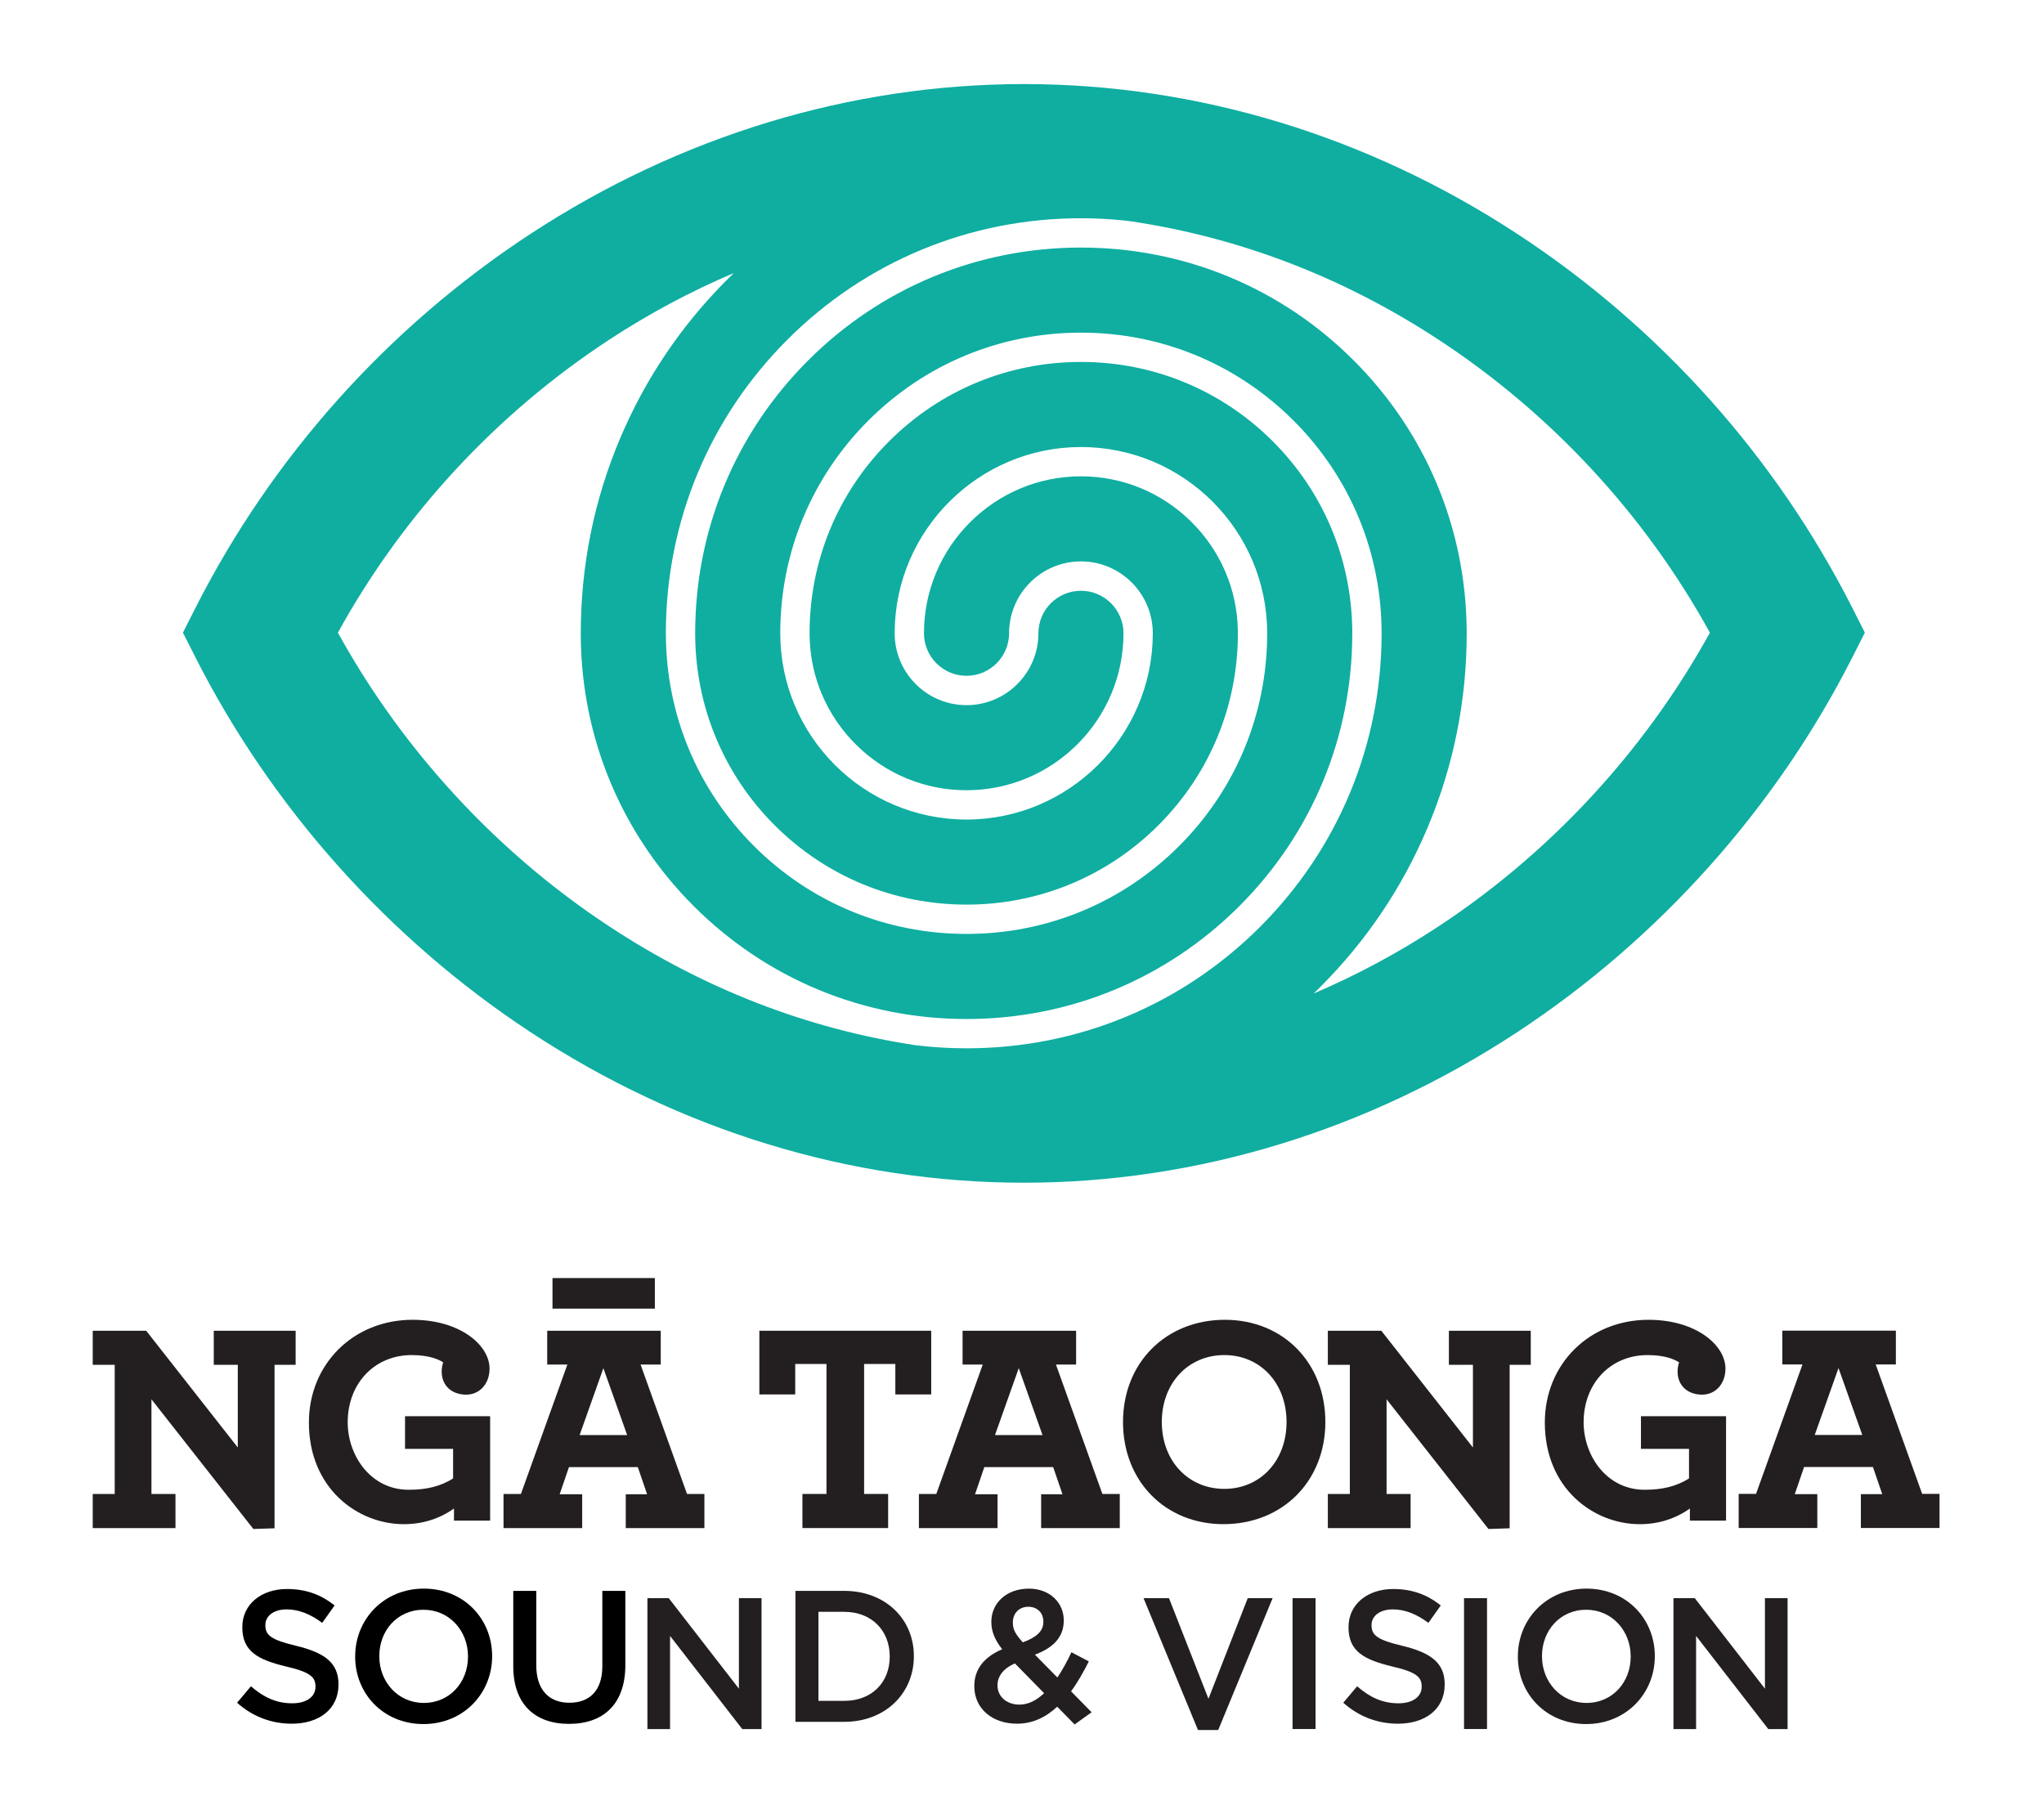
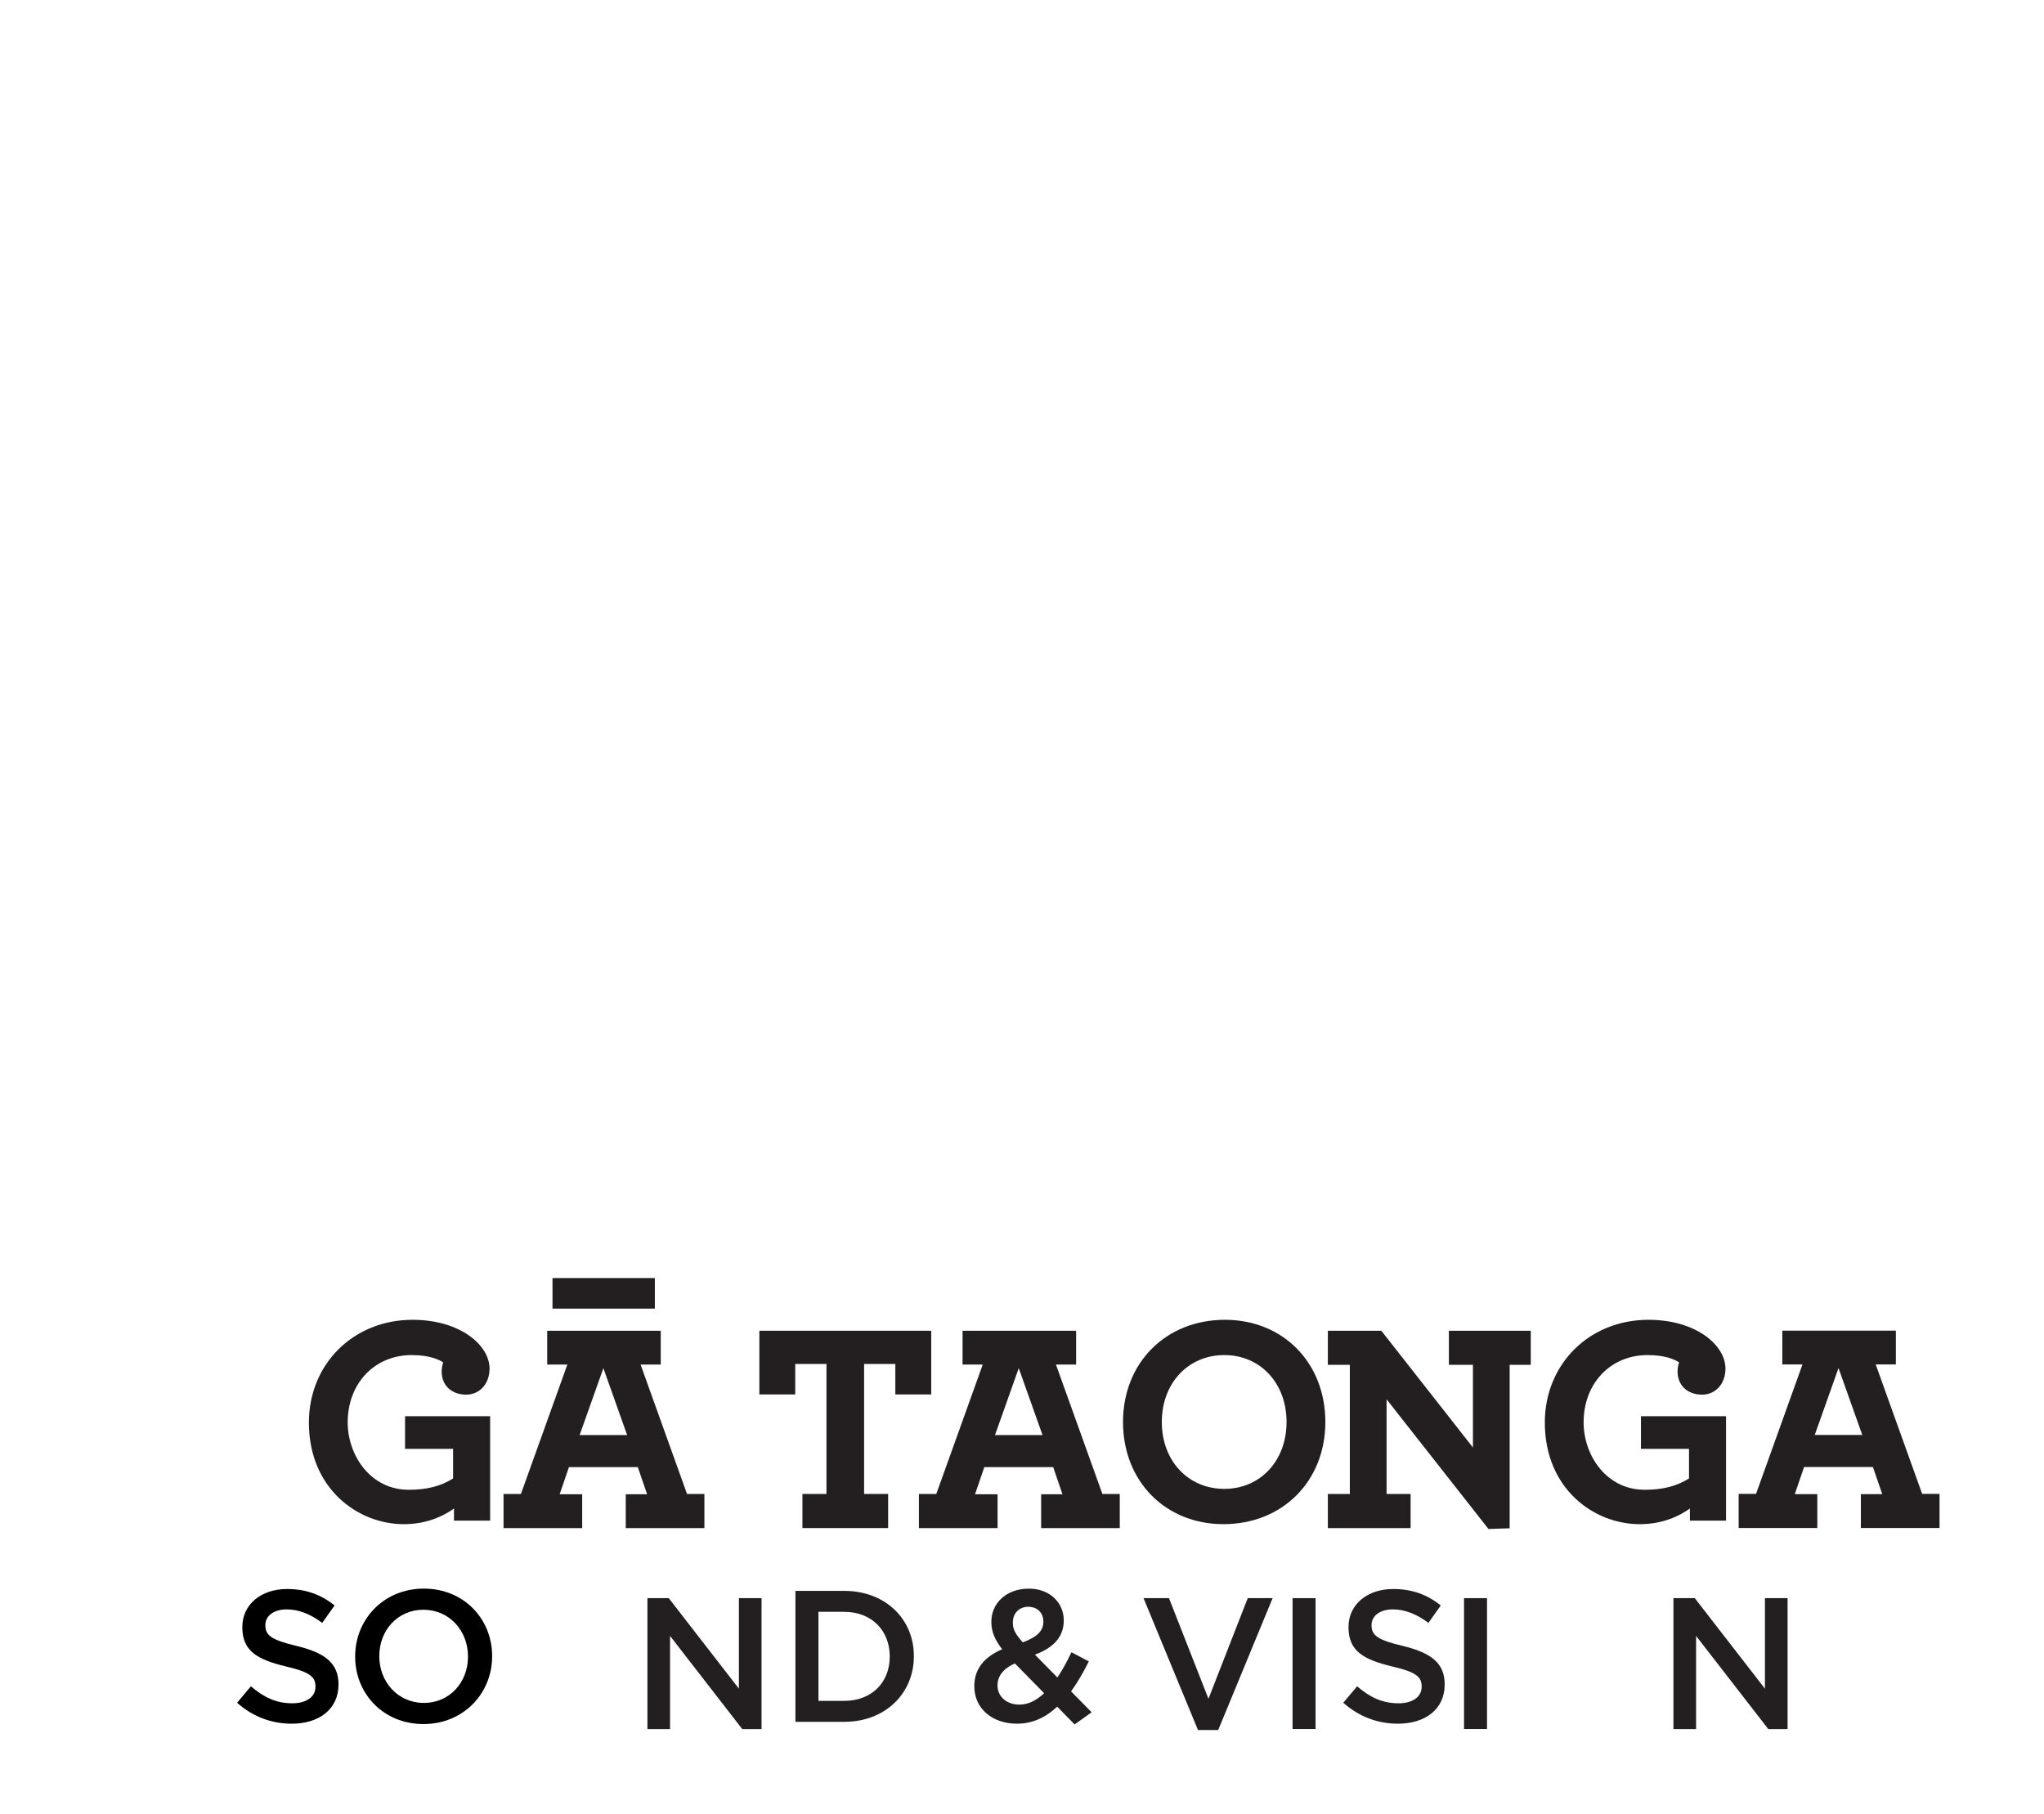
<svg xmlns="http://www.w3.org/2000/svg" width="151" height="134" viewBox="-2 -2 44.253 39.289">
  <g transform="translate(-64.947,-131.373)">
    <g transform="matrix(0.353,0,0,-0.353,-90.053,414.385)">
      <path transform="translate(447.947,702.904)" d="m 0,0 0.849,1.01 c 0.77,-0.666 1.539,-1.044 2.538,-1.044 0.872,0 1.423,0.401 1.423,1.01 v 0.023 c 0,0.574 -0.321,0.884 -1.814,1.228 -1.71,0.414 -2.675,0.919 -2.675,2.4 V 4.65 c 0,1.377 1.148,2.33 2.744,2.33 1.171,0 2.101,-0.356 2.916,-1.01 L 5.223,4.902 C 4.5,5.442 3.777,5.729 3.042,5.729 2.216,5.729 1.734,5.304 1.734,4.776 V 4.753 C 1.734,4.133 2.101,3.857 3.639,3.49 5.338,3.077 6.222,2.468 6.222,1.137 V 1.114 c 0,-1.504 -1.182,-2.4 -2.87,-2.4 C 2.124,-1.286 0.964,-0.861 0,0" />
      <path transform="translate(455.192,705.729)" d="m 0,0 v 0.023 c 0,2.261 1.745,4.156 4.213,4.156 2.469,0 4.191,-1.872 4.191,-4.133 V 0.023 C 8.404,-2.239 6.659,-4.133 4.19,-4.133 1.722,-4.133 0,-2.262 0,0 M 6.923,0 V 0.023 C 6.923,1.584 5.786,2.882 4.19,2.882 2.595,2.882 1.481,1.607 1.481,0.046 V 0.023 c 0,-1.561 1.136,-2.859 2.732,-2.859 1.596,0 2.71,1.275 2.71,2.836" />
-       <path transform="translate(464.893,705.143)" d="m 0,0 v 4.627 h 1.412 v -4.57 c 0,-1.492 0.769,-2.296 2.032,-2.296 1.251,0 2.021,0.758 2.021,2.239 V 4.627 H 6.877 V 0.069 C 6.877,-2.33 5.522,-3.536 3.421,-3.536 1.332,-3.536 0,-2.33 0,0" />
    </g>
    <g transform="matrix(0.353,0,0,-0.353,76.96,163.994)">
      <path d="M 0,0 H 1.309 L 5.614,-5.556 V 0 H 7.003 V -8.036 H 5.82 L 1.389,-2.319 V -8.036 H 0 Z" style="fill:#231f20;fill-rule:nonzero;stroke:none" />
    </g>
    <g transform="matrix(0.353,0,0,-0.353,-90.053,414.385)">
      <path transform="translate(482.207,709.769)" d="m 0,0 h 2.996 c 2.526,0 4.271,-1.734 4.271,-3.995 v -0.023 c 0,-2.262 -1.745,-4.018 -4.271,-4.018 H 0 Z m 2.996,-6.75 c 1.688,0 2.79,1.136 2.79,2.709 v 0.023 c 0,1.573 -1.102,2.732 -2.79,2.732 H 1.412 V -6.75 Z" style="fill:#231f20;fill-rule:nonzero;stroke:none" />
      <path transform="translate(498.269,702.663)" d="m 0,0 c -0.689,-0.643 -1.492,-1.045 -2.468,-1.045 -1.493,0 -2.618,0.907 -2.618,2.296 v 0.023 c 0,1.034 0.609,1.78 1.711,2.25 -0.459,0.586 -0.666,1.091 -0.666,1.677 v 0.023 c 0,1.079 0.873,2.02 2.308,2.02 1.274,0 2.135,-0.861 2.135,-1.94 V 5.281 c 0,-1.056 -0.7,-1.688 -1.768,-2.09 l 1.377,-1.4 C 0.322,2.25 0.609,2.778 0.873,3.341 L 1.94,2.778 C 1.619,2.135 1.263,1.504 0.85,0.941 L 2.112,-0.344 1.068,-1.091 Z M -0.803,0.827 -2.594,2.652 C -3.341,2.331 -3.662,1.837 -3.662,1.32 V 1.297 c 0,-0.677 0.562,-1.171 1.343,-1.171 0.551,0 1.056,0.264 1.516,0.701 m -0.046,4.374 v 0.023 c 0,0.539 -0.379,0.906 -0.919,0.906 -0.574,0 -0.953,-0.401 -0.953,-0.964 V 5.143 c 0,-0.402 0.161,-0.7 0.609,-1.194 0.826,0.299 1.263,0.677 1.263,1.252" style="fill:#231f20;fill-rule:nonzero;stroke:none" />
    </g>
    <g transform="matrix(0.353,0,0,-0.353,87.706,163.994)">
      <path d="M 0,0 H 1.561 L 3.984,-6.176 6.394,0 h 1.527 l -3.34,-8.094 h -1.24 z" style="fill:#231f20;fill-rule:nonzero;stroke:none" />
    </g>
    <path d="m 90.934,163.994 h 0.498 v 2.835 h -0.498 z" style="fill:#231f20;fill-rule:nonzero;stroke:none;stroke-width:0.353" />
    <g transform="matrix(0.353,0,0,-0.353,-90.053,414.385)">
      <path transform="translate(515.823,702.904)" d="m 0,0 0.85,1.01 c 0.769,-0.666 1.538,-1.044 2.537,-1.044 0.872,0 1.423,0.401 1.423,1.01 v 0.023 c 0,0.574 -0.321,0.884 -1.814,1.228 -1.71,0.414 -2.675,0.919 -2.675,2.4 V 4.65 c 0,1.377 1.148,2.33 2.744,2.33 1.171,0 2.101,-0.356 2.916,-1.01 L 5.224,4.902 C 4.5,5.442 3.777,5.729 3.042,5.729 2.216,5.729 1.734,5.304 1.734,4.776 V 4.753 C 1.734,4.133 2.101,3.857 3.639,3.49 5.338,3.077 6.222,2.468 6.222,1.137 V 1.114 c 0,-1.504 -1.182,-2.4 -2.87,-2.4 C 2.124,-1.286 0.964,-0.861 0,0" style="fill:#231f20;fill-rule:nonzero;stroke:none" />
    </g>
    <path d="m 94.648,163.994 h 0.498 v 2.835 h -0.498 z" style="fill:#231f20;fill-rule:nonzero;stroke:none;stroke-width:0.353" />
    <g transform="matrix(0.353,0,0,-0.353,-90.053,414.385)">
-       <path transform="translate(526.535,705.729)" d="m 0,0 v 0.023 c 0,2.261 1.745,4.156 4.213,4.156 2.469,0 4.191,-1.872 4.191,-4.133 V 0.023 C 8.404,-2.239 6.659,-4.133 4.19,-4.133 1.722,-4.133 0,-2.262 0,0 M 6.923,0 V 0.023 C 6.923,1.584 5.786,2.882 4.19,2.882 2.595,2.882 1.481,1.607 1.481,0.046 V 0.023 c 0,-1.561 1.137,-2.859 2.732,-2.859 1.596,0 2.71,1.275 2.71,2.836" style="fill:#231f20;fill-rule:nonzero;stroke:none" />
-     </g>
+       </g>
    <g transform="matrix(0.353,0,0,-0.353,99.184,163.994)">
      <path d="M 0,0 H 1.309 L 5.614,-5.556 V 0 H 7.003 V -8.036 H 5.82 L 1.389,-2.319 V -8.036 H 0 Z" style="fill:#231f20;fill-rule:nonzero;stroke:none" />
    </g>
    <g transform="matrix(0.353,0,0,-0.353,-90.053,414.385)">
-       <path transform="translate(547.083,770.046)" d="m 0,0 c -4.712,9.313 -11.829,17.265 -20.58,22.998 -9.183,6.016 -19.653,9.196 -30.278,9.196 C -61.484,32.193 -71.954,29.013 -81.136,22.998 -89.887,17.265 -97.003,9.313 -101.715,0 l -0.744,-1.471 0.744,-1.471 c 2.33,-4.604 5.276,-8.918 8.756,-12.821 3.499,-3.924 7.475,-7.362 11.819,-10.22 9.193,-6.048 19.665,-9.246 30.282,-9.246 10.618,0 21.09,3.198 30.283,9.246 4.343,2.858 8.32,6.296 11.819,10.22 3.48,3.903 6.426,8.217 8.756,12.821 l 0.744,1.471 z m -23.688,-1.353 -0.001,0.02 c -0.045,6.26 -2.505,12.142 -6.929,16.565 -4.468,4.469 -10.413,6.929 -16.74,6.929 -6.327,0 -12.272,-2.46 -16.741,-6.929 -4.468,-4.468 -6.929,-10.413 -6.929,-16.741 v -0.127 l 0.001,-0.017 c 0.036,-4.396 1.766,-8.528 4.873,-11.635 3.144,-3.143 7.326,-4.874 11.776,-4.874 4.451,0 8.633,1.731 11.776,4.874 3.144,3.144 4.875,7.326 4.875,11.777 l -0.001,0.173 -10e-4,0.013 c -0.048,2.528 -1.07,4.899 -2.879,6.679 -1.814,1.785 -4.211,2.768 -6.75,2.768 -5.31,0 -9.631,-4.32 -9.631,-9.63 0,-1.44 1.171,-2.611 2.611,-2.611 1.439,0 2.611,1.171 2.611,2.611 0,2.431 1.978,4.409 4.409,4.409 2.431,0 4.409,-1.978 4.409,-4.41 v -0.074 c -0.038,-6.263 -5.165,-11.358 -11.429,-11.358 -6.302,0 -11.429,5.127 -11.429,11.43 v 0.074 c 0.019,4.905 1.937,9.514 5.4,12.977 3.482,3.483 8.116,5.4 13.049,5.4 4.932,0 9.566,-1.917 13.049,-5.4 3.482,-3.482 5.4,-8.116 5.4,-13.049 v -0.096 c -0.024,-6.773 -2.672,-13.137 -7.455,-17.92 -4.807,-4.808 -11.204,-7.455 -18.014,-7.455 -1.042,0 -2.097,0.064 -3.13,0.19 -6.645,1.006 -12.962,3.456 -18.776,7.282 -3.687,2.425 -7.065,5.347 -10.039,8.683 -2.564,2.874 -4.793,6.021 -6.627,9.353 3.98,7.235 9.738,13.452 16.659,17.986 2.431,1.592 4.994,2.963 7.635,4.083 -0.139,-0.133 -0.275,-0.267 -0.408,-0.4 -2.817,-2.817 -5.029,-6.099 -6.573,-9.754 -1.6,-3.786 -2.411,-7.807 -2.411,-11.952 v -0.158 l 0.001,-0.02 c 0.045,-6.26 2.505,-12.142 6.929,-16.566 4.468,-4.468 10.413,-6.929 16.74,-6.929 6.327,0 12.273,2.461 16.741,6.929 4.469,4.469 6.929,10.414 6.929,16.742 v 0.158 l -0.001,0.023 c -0.046,4.382 -1.776,8.5 -4.873,11.597 -3.144,3.144 -7.326,4.875 -11.776,4.875 -4.451,0 -8.633,-1.731 -11.776,-4.875 -3.143,-3.143 -4.875,-7.325 -4.875,-11.776 l 0.001,-0.174 0.002,-0.012 c 0.047,-2.528 1.069,-4.899 2.878,-6.679 1.814,-1.785 4.212,-2.768 6.75,-2.768 5.311,0 9.631,4.32 9.631,9.63 0,1.44 -1.171,2.611 -2.611,2.611 -1.439,0 -2.61,-1.171 -2.61,-2.611 0,-2.431 -1.978,-4.409 -4.41,-4.409 -2.431,0 -4.409,1.978 -4.409,4.41 v 0.074 c 0.039,6.262 5.166,11.357 11.429,11.357 6.302,0 11.429,-5.126 11.429,-11.429 v -0.087 c -0.022,-4.9 -1.939,-9.504 -5.4,-12.965 -3.482,-3.482 -8.116,-5.4 -13.049,-5.4 -4.932,0 -9.566,1.918 -13.048,5.4 -3.483,3.483 -5.4,8.117 -5.4,13.05 l -0.001,0.095 c 0.024,6.774 2.672,13.138 7.455,17.921 4.807,4.808 11.205,7.455 18.014,7.455 0.943,0 1.904,-0.053 2.847,-0.158 6.764,-0.97 13.185,-3.422 19.086,-7.287 6.921,-4.535 12.68,-10.753 16.66,-17.988 -1.834,-3.331 -4.063,-6.477 -6.626,-9.352 -2.975,-3.336 -6.352,-6.257 -10.04,-8.683 -2.437,-1.603 -5.004,-2.982 -7.648,-4.109 0.138,0.133 0.274,0.266 0.407,0.399 2.817,2.817 5.029,6.099 6.573,9.755 1.6,3.785 2.411,7.806 2.411,11.952 z" style="fill:#0faea1;fill-rule:nonzero;stroke:none" />
-     </g>
+       </g>
    <g transform="matrix(0.353,0,0,-0.353,67.567,158.94)">
-       <path d="M 0,0 H 1.475 V -5.072 L -4.146,2.093 H -7.427 V 0 h 1.349 v -7.924 h -1.349 v -2.093 h 5.078 v 2.093 h -1.475 v 5.81 l 6.253,-7.959 1.3,0.043 V 0 H 5.024 V 2.093 H 0 Z" style="fill:#231f20;fill-rule:nonzero;stroke:none" />
-     </g>
+       </g>
    <g transform="matrix(0.353,0,0,-0.353,-90.053,414.385)">
      <path transform="translate(458.252,718.485)" d="M 0,0 H 2.949 V -1.818 C 2.178,-2.297 1.335,-2.511 0.228,-2.511 c -2.345,0 -3.746,2.106 -3.746,4.142 0,2.389 1.651,4.124 3.926,4.124 1.094,0 1.679,-0.278 1.934,-0.449 C 2.283,5.143 2.248,4.937 2.248,4.742 c 0,-0.846 0.605,-1.415 1.505,-1.415 0.83,0 1.433,0.671 1.433,1.595 0,1.442 -1.806,2.998 -4.724,2.998 -3.626,0 -6.361,-2.712 -6.361,-6.307 0,-4.05 3,-6.235 5.822,-6.235 1.142,0 2.176,0.323 3.08,0.96 V -4.406 H 5.222 V 2.003 H 0 Z" style="fill:#231f20;fill-rule:nonzero;stroke:none" />
    </g>
    <path d="m 77.121,157.06 h -2.217 v 0.662 h 2.217 z" style="fill:#231f20;fill-rule:nonzero;stroke:none;stroke-width:0.353" />
    <g transform="matrix(0.353,0,0,-0.353,76.812,158.934)">
      <path d="M 0,0 H 1.237 V 2.075 H -5.73 V 0 h 1.237 l -2.85,-7.942 H -8.41 v -2.093 h 4.827 v 2.075 h -1.383 l 0.57,1.666 H -0.17 L 0.401,-7.96 H -0.91 v -2.075 h 4.826 v 2.093 H 2.85 Z m -0.824,-4.327 h -2.917 l 1.458,4.106 z" style="fill:#231f20;fill-rule:nonzero;stroke:none" />
    </g>
    <g transform="matrix(0.353,0,0,-0.353,83.107,159.581)">
      <path d="M 0,0 V 3.909 H -10.545 V 0 h 2.201 v 1.87 h 1.917 V -6.107 H -7.902 V -8.2 h 5.259 v 2.093 H -4.118 V 1.87 h 1.917 V 0 Z" style="fill:#231f20;fill-rule:nonzero;stroke:none" />
    </g>
    <g transform="matrix(0.353,0,0,-0.353,85.809,158.934)">
      <path d="M 0,0 H 1.237 V 2.075 H -5.73 V 0 h 1.237 l -2.85,-7.942 h -1.066 v -2.093 h 4.826 v 2.075 h -1.383 l 0.57,1.666 H -0.17 L 0.401,-7.96 H -0.91 v -2.075 h 4.826 v 2.093 H 2.85 Z m -0.824,-4.327 h -2.917 l 1.458,4.106 z" style="fill:#231f20;fill-rule:nonzero;stroke:none" />
    </g>
    <g transform="matrix(0.353,0,0,-0.353,-90.053,414.385)">
      <path transform="translate(508.56,726.405)" d="m 0,0 c -3.623,0 -6.253,-2.637 -6.253,-6.271 0,-3.633 2.592,-6.27 6.163,-6.27 3.623,0 6.253,2.637 6.253,6.27 C 6.163,-2.637 3.571,0 0,0 m 3.782,-6.271 c 0,-2.379 -1.606,-4.105 -3.818,-4.105 -2.223,0 -3.836,1.726 -3.836,4.105 0,2.379 1.613,4.106 3.836,4.106 2.212,0 3.818,-1.727 3.818,-4.106" style="fill:#231f20;fill-rule:nonzero;stroke:none" />
    </g>
    <g transform="matrix(0.353,0,0,-0.353,94.32,158.94)">
      <path d="M 0,0 H 1.475 V -5.072 L -4.146,2.093 H -7.427 V 0 h 1.349 v -7.924 h -1.349 v -2.093 h 5.078 v 2.093 h -1.474 v 5.81 l 6.252,-7.959 1.3,0.043 V 0 H 5.024 V 2.093 H 0 Z" style="fill:#231f20;fill-rule:nonzero;stroke:none" />
    </g>
    <g transform="matrix(0.353,0,0,-0.353,-90.053,414.385)">
      <path transform="translate(534.088,718.485)" d="M 0,0 H 2.949 V -1.818 C 2.178,-2.297 1.335,-2.511 0.228,-2.511 c -2.345,0 -3.746,2.106 -3.746,4.142 0,2.389 1.651,4.124 3.926,4.124 1.094,0 1.679,-0.278 1.934,-0.449 C 2.283,5.143 2.248,4.937 2.248,4.742 c 0,-0.846 0.605,-1.415 1.505,-1.415 0.83,0 1.433,0.671 1.433,1.595 0,1.442 -1.806,2.998 -4.724,2.998 -3.626,0 -6.36,-2.712 -6.36,-6.307 0,-4.05 2.999,-6.235 5.82,-6.235 1.143,0 2.178,0.323 3.081,0.96 V -4.406 H 5.222 V 2.003 H 0 Z" style="fill:#231f20;fill-rule:nonzero;stroke:none" />
    </g>
    <g transform="matrix(0.353,0,0,-0.353,104.571,161.735)">
      <path d="m 0,0 -2.85,7.942 h 1.237 v 2.075 H -8.58 V 7.942 h 1.237 L -10.193,0 h -1.066 v -2.093 h 4.826 v 2.075 h -1.383 l 0.57,1.665 h 4.226 l 0.571,-1.665 H -3.76 V -2.093 H 1.066 V 0 Z m -3.674,3.615 h -2.917 l 1.458,4.106 z" style="fill:#231f20;fill-rule:nonzero;stroke:none" />
    </g>
  </g>
</svg>